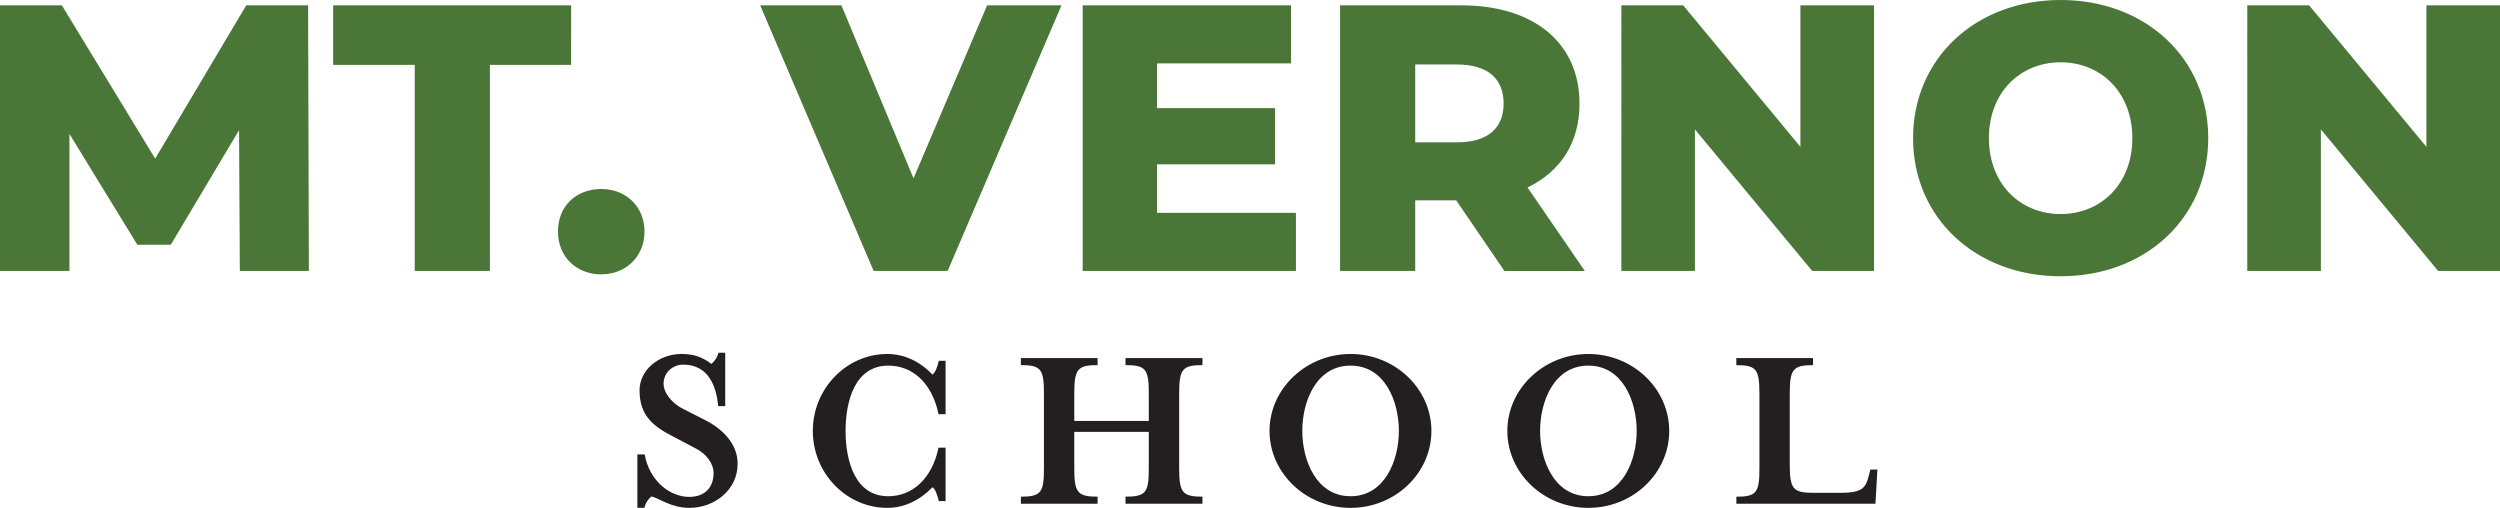
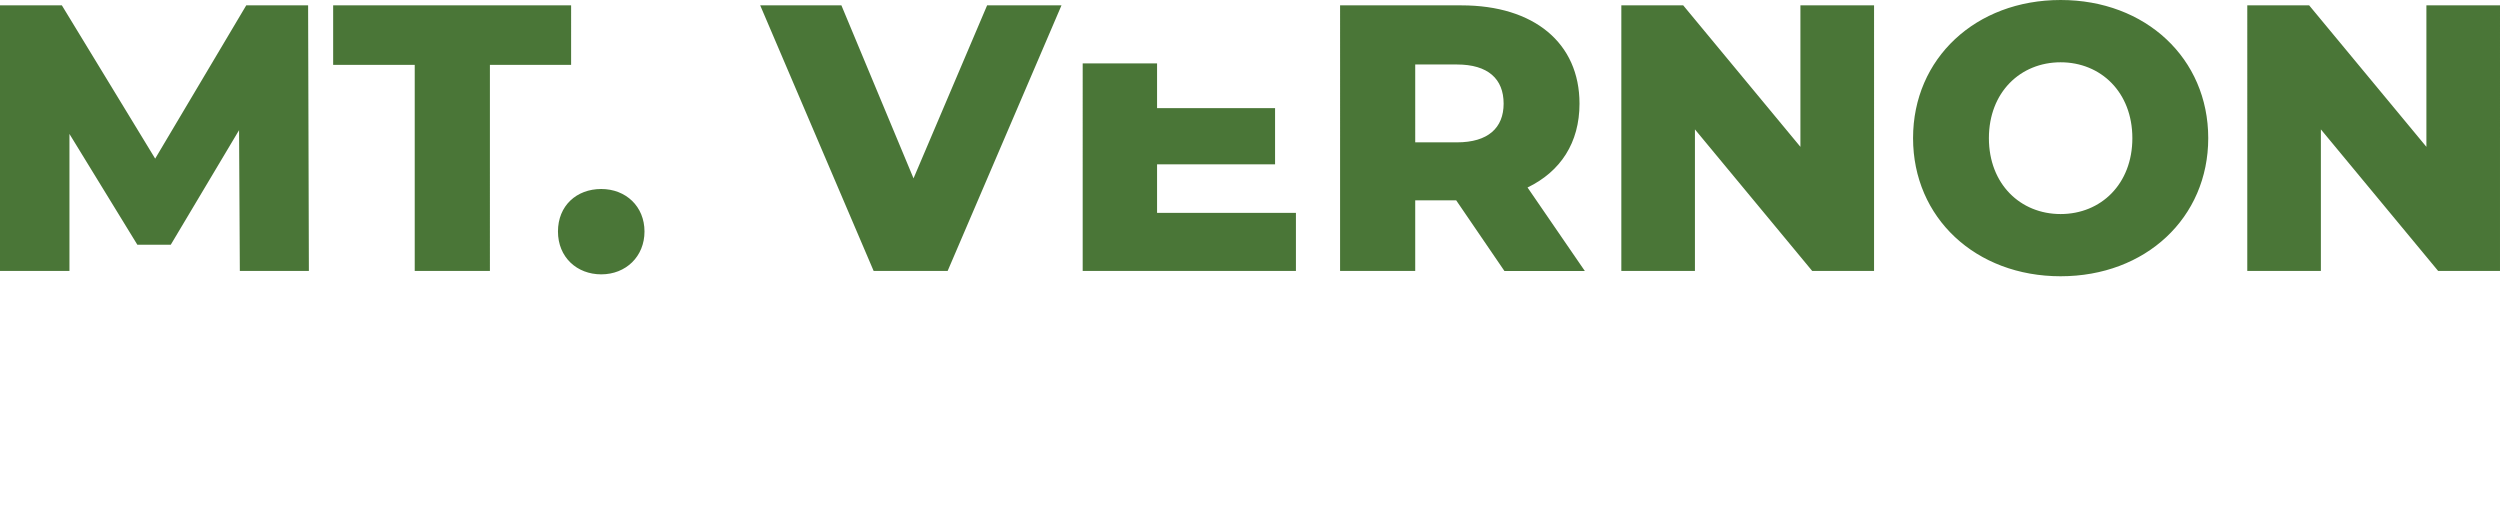
<svg xmlns="http://www.w3.org/2000/svg" viewBox="0 0 680.69 138.27">
-   <path d="M177.38,135.17c2.11,.46,5.29,3.11,10.31,3.11,6.81,0,13.15-4.82,13.15-12.03,0-5.22-3.83-9.25-8.53-11.7l-6.35-3.24c-3.5-1.78-5.29-4.76-5.29-6.74,0-3.3,2.64-5.29,5.35-5.29,6.94,0,9.05,6.01,9.52,11.3h1.92v-14.54h-1.85c-.33,1.39-1.12,2.38-1.92,3.04-1.98-1.45-4.16-2.71-8.06-2.71-6.41,0-11.5,4.49-11.5,9.91,0,6.54,3.37,9.65,8.99,12.49l6.28,3.31c3.11,1.59,4.89,4.3,4.89,6.67,0,4.36-2.78,6.54-6.61,6.54-5.42,0-10.9-4.49-12.16-11.57h-1.98v14.54h1.92c.33-1.45,1.12-2.45,1.92-3.11h0Zm80.08,1.26v-14.54h-1.92c-1.78,8.46-7.14,13.22-13.68,13.22-9.05,0-11.63-9.58-11.63-17.78s2.58-17.78,11.63-17.78c6.54,0,11.9,4.63,13.68,13.22h1.92v-14.54h-1.85c-.4,1.65-.86,3.11-1.72,3.77-3.37-3.57-7.67-5.62-12.29-5.62-11.17,0-20.29,9.45-20.29,20.95s9.12,20.95,20.29,20.95c4.63,0,8.92-2.11,12.29-5.62,.86,.6,1.32,2.18,1.72,3.77h1.85Zm35.04-18.84h20.29v9.91c0,6.61-.79,7.73-6.34,7.73v1.92h20.95v-1.92c-5.48,0-6.34-1.12-6.34-7.73v-20.36c0-6.61,.86-7.73,6.34-7.73v-1.92h-20.95v1.92c5.55,0,6.34,1.12,6.34,7.73v7.47h-20.29v-7.47c0-6.61,.86-7.73,6.35-7.73v-1.92h-20.89v1.92c5.49,0,6.28,1.12,6.28,7.73v20.36c0,6.61-.79,7.73-6.28,7.73v1.92h20.89v-1.92c-5.49,0-6.35-1.12-6.35-7.73v-9.91h0Zm97.24-.26c0-11.5-9.91-20.95-22.01-20.95s-22.07,9.45-22.07,20.95,9.91,20.95,22.07,20.95,22.01-9.45,22.01-20.95h0Zm-8.86,0c0,8-3.83,17.78-13.15,17.78s-13.15-9.78-13.15-17.78,3.77-17.78,13.15-17.78,13.15,9.78,13.15,17.78h0Zm73.61,0c0-11.5-9.91-20.95-22.01-20.95s-22.07,9.45-22.07,20.95,9.91,20.95,22.07,20.95,22.01-9.45,22.01-20.95h0Zm-8.86,0c0,8-3.83,17.78-13.15,17.78s-13.15-9.78-13.15-17.78,3.77-17.78,13.15-17.78,13.15,9.78,13.15,17.78h0Zm33.42-10.18v20.36c0,6.61-.79,7.73-6.28,7.73v1.92h37.87l.53-9.32h-1.92l-.33,1.32c-.86,3.5-1.59,5.02-7.67,5.02h-7.6c-5.48,0-6.34-1.12-6.34-7.73v-19.3c0-6.61,.86-7.73,6.34-7.73v-1.92h-20.89v1.92c5.49,0,6.28,1.12,6.28,7.73h0Z" fill="#231f20" />
-   <path d="M84.1,73.77l-.21-72.32h-16.84l-24.8,41.74L16.84,1.45H0V73.77H18.91V36.47l18.49,30.17h9.09l18.6-31.2,.21,38.33h18.8Zm28.83,0h20.46V17.67h22.11V1.45H90.71V17.67h22.21v56.1h0Zm50.77,.93c6.72,0,11.78-4.86,11.78-11.67s-5.06-11.57-11.78-11.57-11.78,4.55-11.78,11.57,5.17,11.67,11.78,11.67h0ZM268.77,1.45l-20.04,47.11L229.09,1.45h-22.11l30.89,72.32h20.15L289.02,1.45h-20.25Zm46.27,56.52v-13.23h32.13v-15.29h-32.13v-12.19h36.47V1.45h-56.72V73.77h58.06v-15.81h-37.81Zm94.57,15.81h21.9l-15.6-22.73c8.99-4.34,14.15-12.19,14.15-22.83,0-16.53-12.4-26.76-32.13-26.76h-33.06V73.77h20.46v-19.22h11.16l13.12,19.22h0Zm-.21-45.56c0,6.61-4.24,10.54-12.71,10.54h-11.36V17.56h11.36c8.47,0,12.71,3.93,12.71,10.64h0ZM490.21,1.45V39.98L458.29,1.45h-16.84V73.77h20.04V35.23l31.93,38.54h16.84V1.45h-20.04Zm70.85,73.77c23.14,0,40.19-15.91,40.19-37.61S584.21,0,561.07,0s-40.19,15.91-40.19,37.61,17.05,37.61,40.19,37.61h0Zm0-16.94c-10.95,0-19.53-8.16-19.53-20.66s8.58-20.66,19.53-20.66,19.53,8.16,19.53,20.66-8.57,20.66-19.53,20.66h0ZM660.65,1.45V39.98L628.72,1.45h-16.84V73.77h20.04V35.23l31.93,38.54h16.84V1.45h-20.04Z" fill="#4a7637" />
+   <path d="M84.1,73.77l-.21-72.32h-16.84l-24.8,41.74L16.84,1.45H0V73.77H18.91V36.47l18.49,30.17h9.09l18.6-31.2,.21,38.33h18.8Zm28.83,0h20.46V17.67h22.11V1.45H90.71V17.67h22.21v56.1h0Zm50.77,.93c6.72,0,11.78-4.86,11.78-11.67s-5.06-11.57-11.78-11.57-11.78,4.55-11.78,11.57,5.17,11.67,11.78,11.67h0ZM268.77,1.45l-20.04,47.11L229.09,1.45h-22.11l30.89,72.32h20.15L289.02,1.45h-20.25Zm46.27,56.52v-13.23h32.13v-15.29h-32.13v-12.19h36.47h-56.72V73.77h58.06v-15.81h-37.81Zm94.57,15.81h21.9l-15.6-22.73c8.99-4.34,14.15-12.19,14.15-22.83,0-16.53-12.4-26.76-32.13-26.76h-33.06V73.77h20.46v-19.22h11.16l13.12,19.22h0Zm-.21-45.56c0,6.61-4.24,10.54-12.71,10.54h-11.36V17.56h11.36c8.47,0,12.71,3.93,12.71,10.64h0ZM490.21,1.45V39.98L458.29,1.45h-16.84V73.77h20.04V35.23l31.93,38.54h16.84V1.45h-20.04Zm70.85,73.77c23.14,0,40.19-15.91,40.19-37.61S584.21,0,561.07,0s-40.19,15.91-40.19,37.61,17.05,37.61,40.19,37.61h0Zm0-16.94c-10.95,0-19.53-8.16-19.53-20.66s8.58-20.66,19.53-20.66,19.53,8.16,19.53,20.66-8.57,20.66-19.53,20.66h0ZM660.65,1.45V39.98L628.72,1.45h-16.84V73.77h20.04V35.23l31.93,38.54h16.84V1.45h-20.04Z" fill="#4a7637" />
</svg>